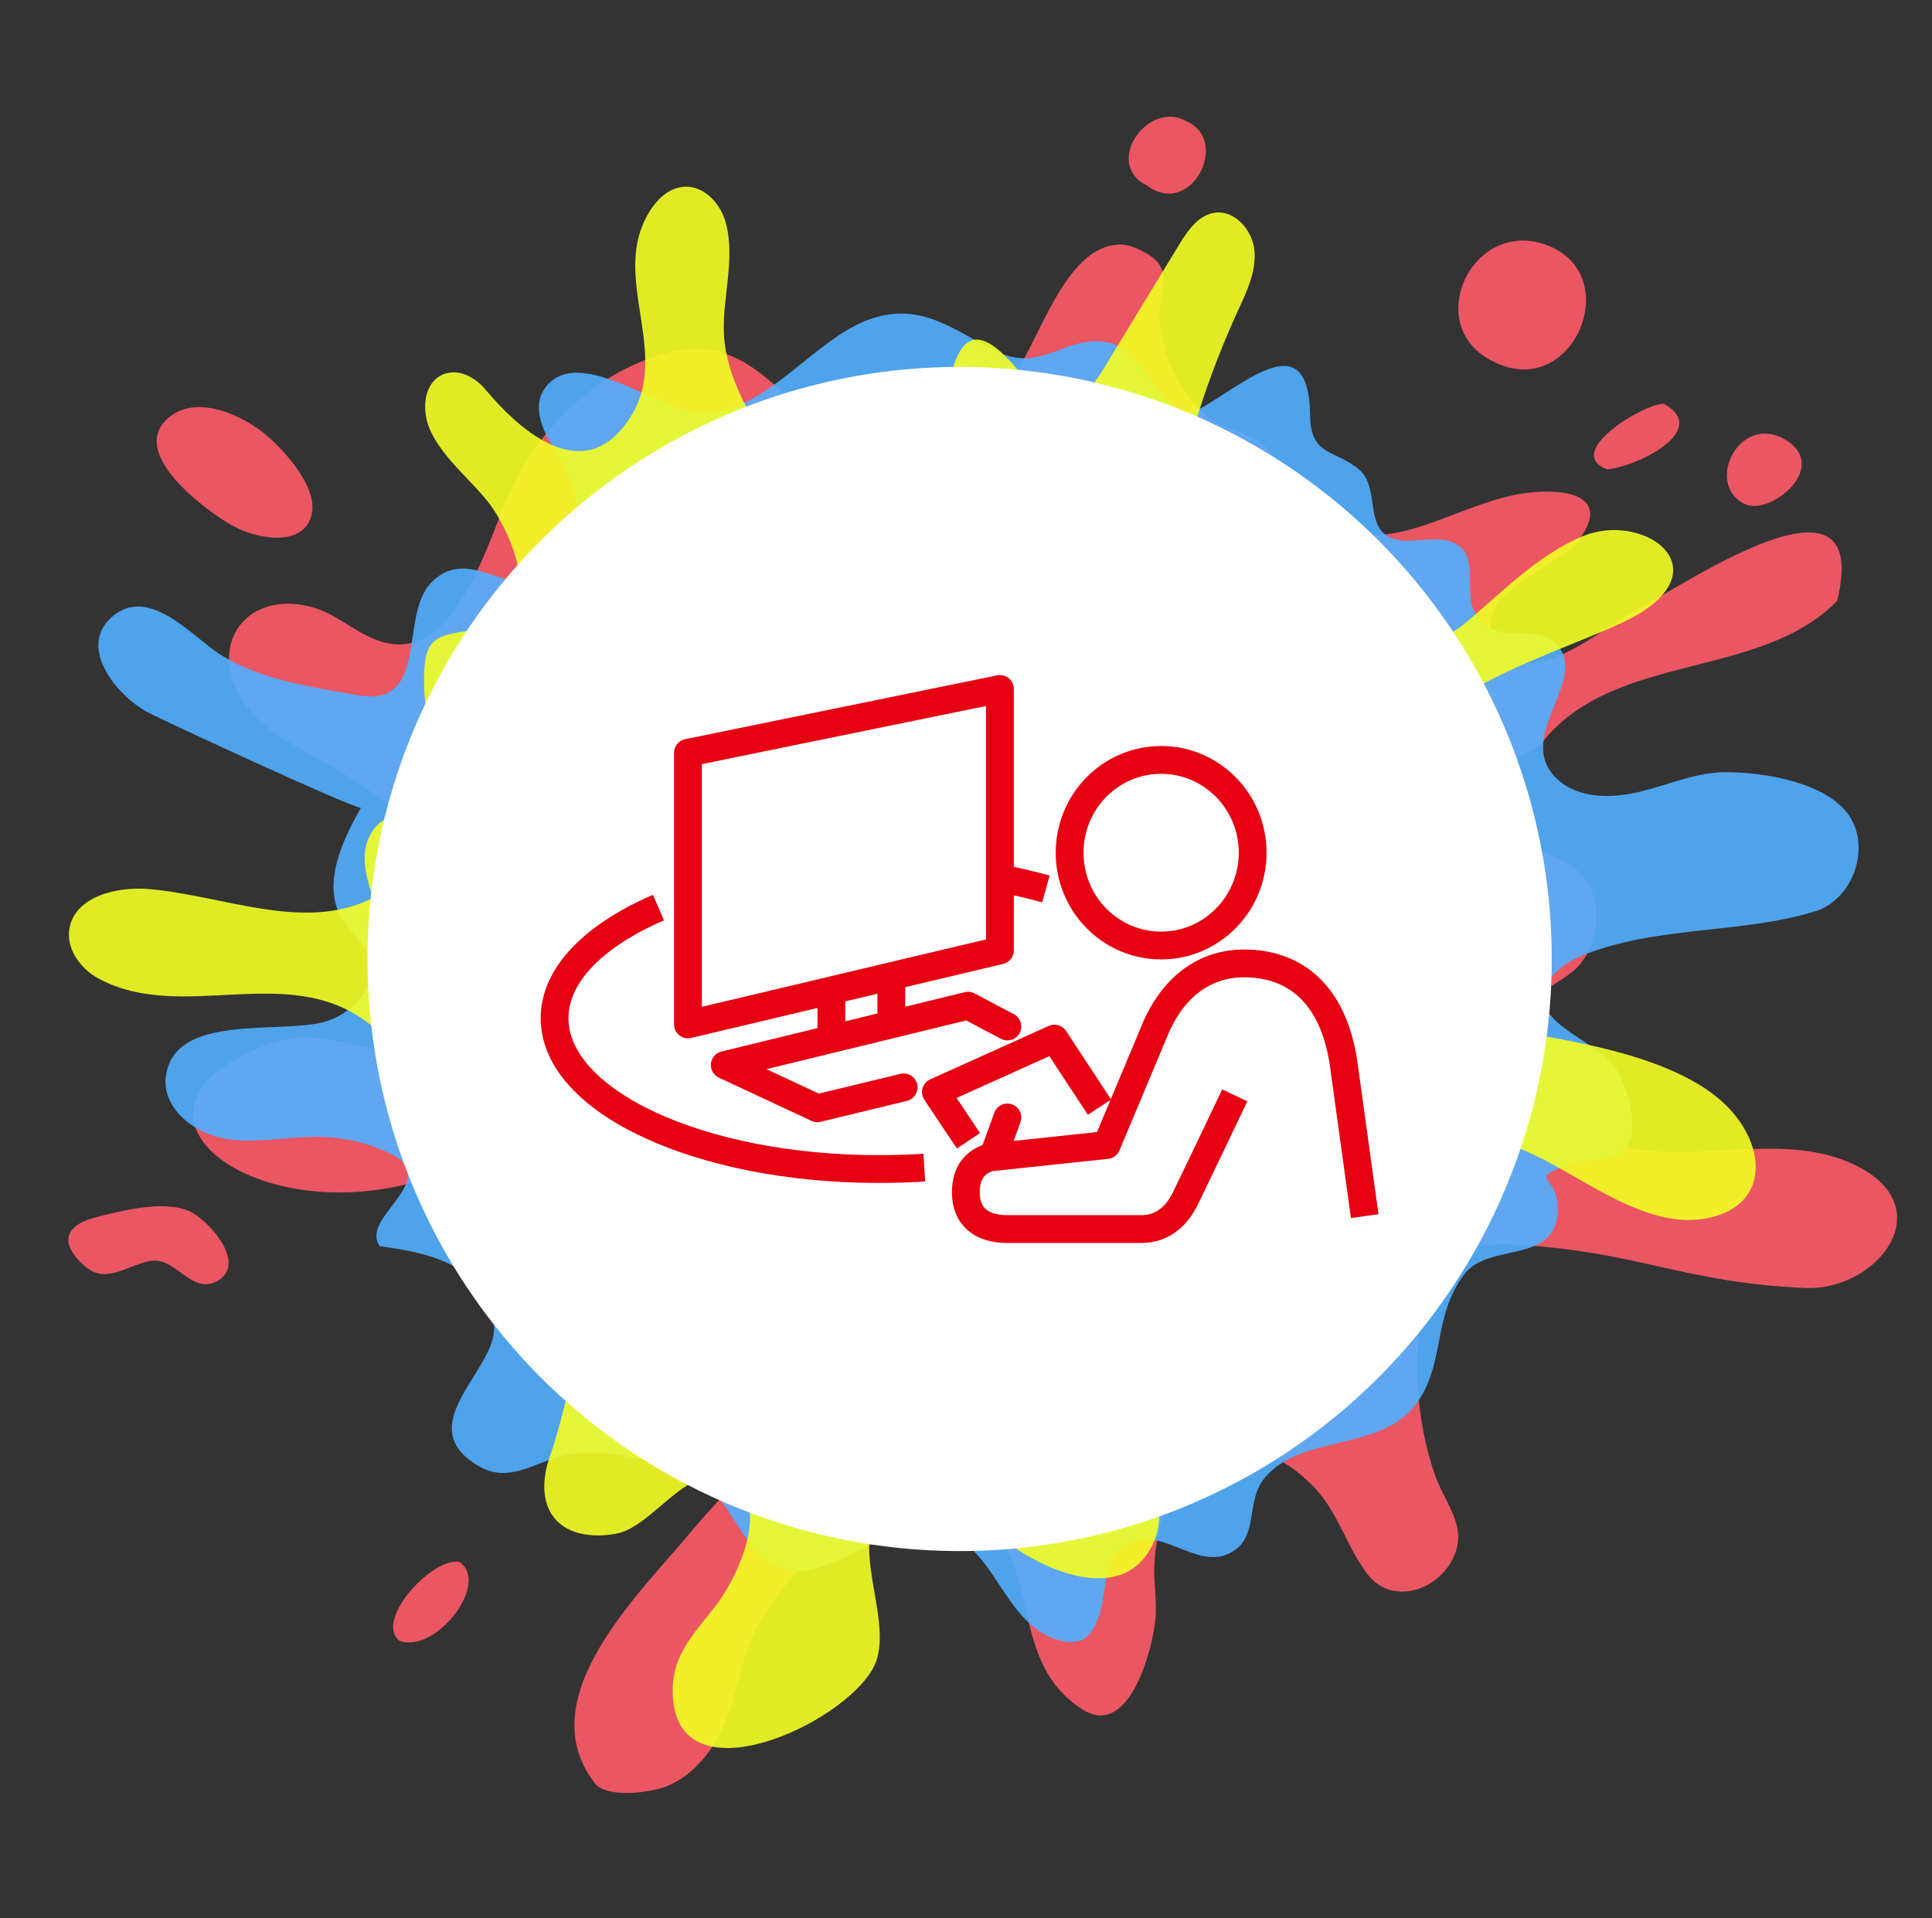
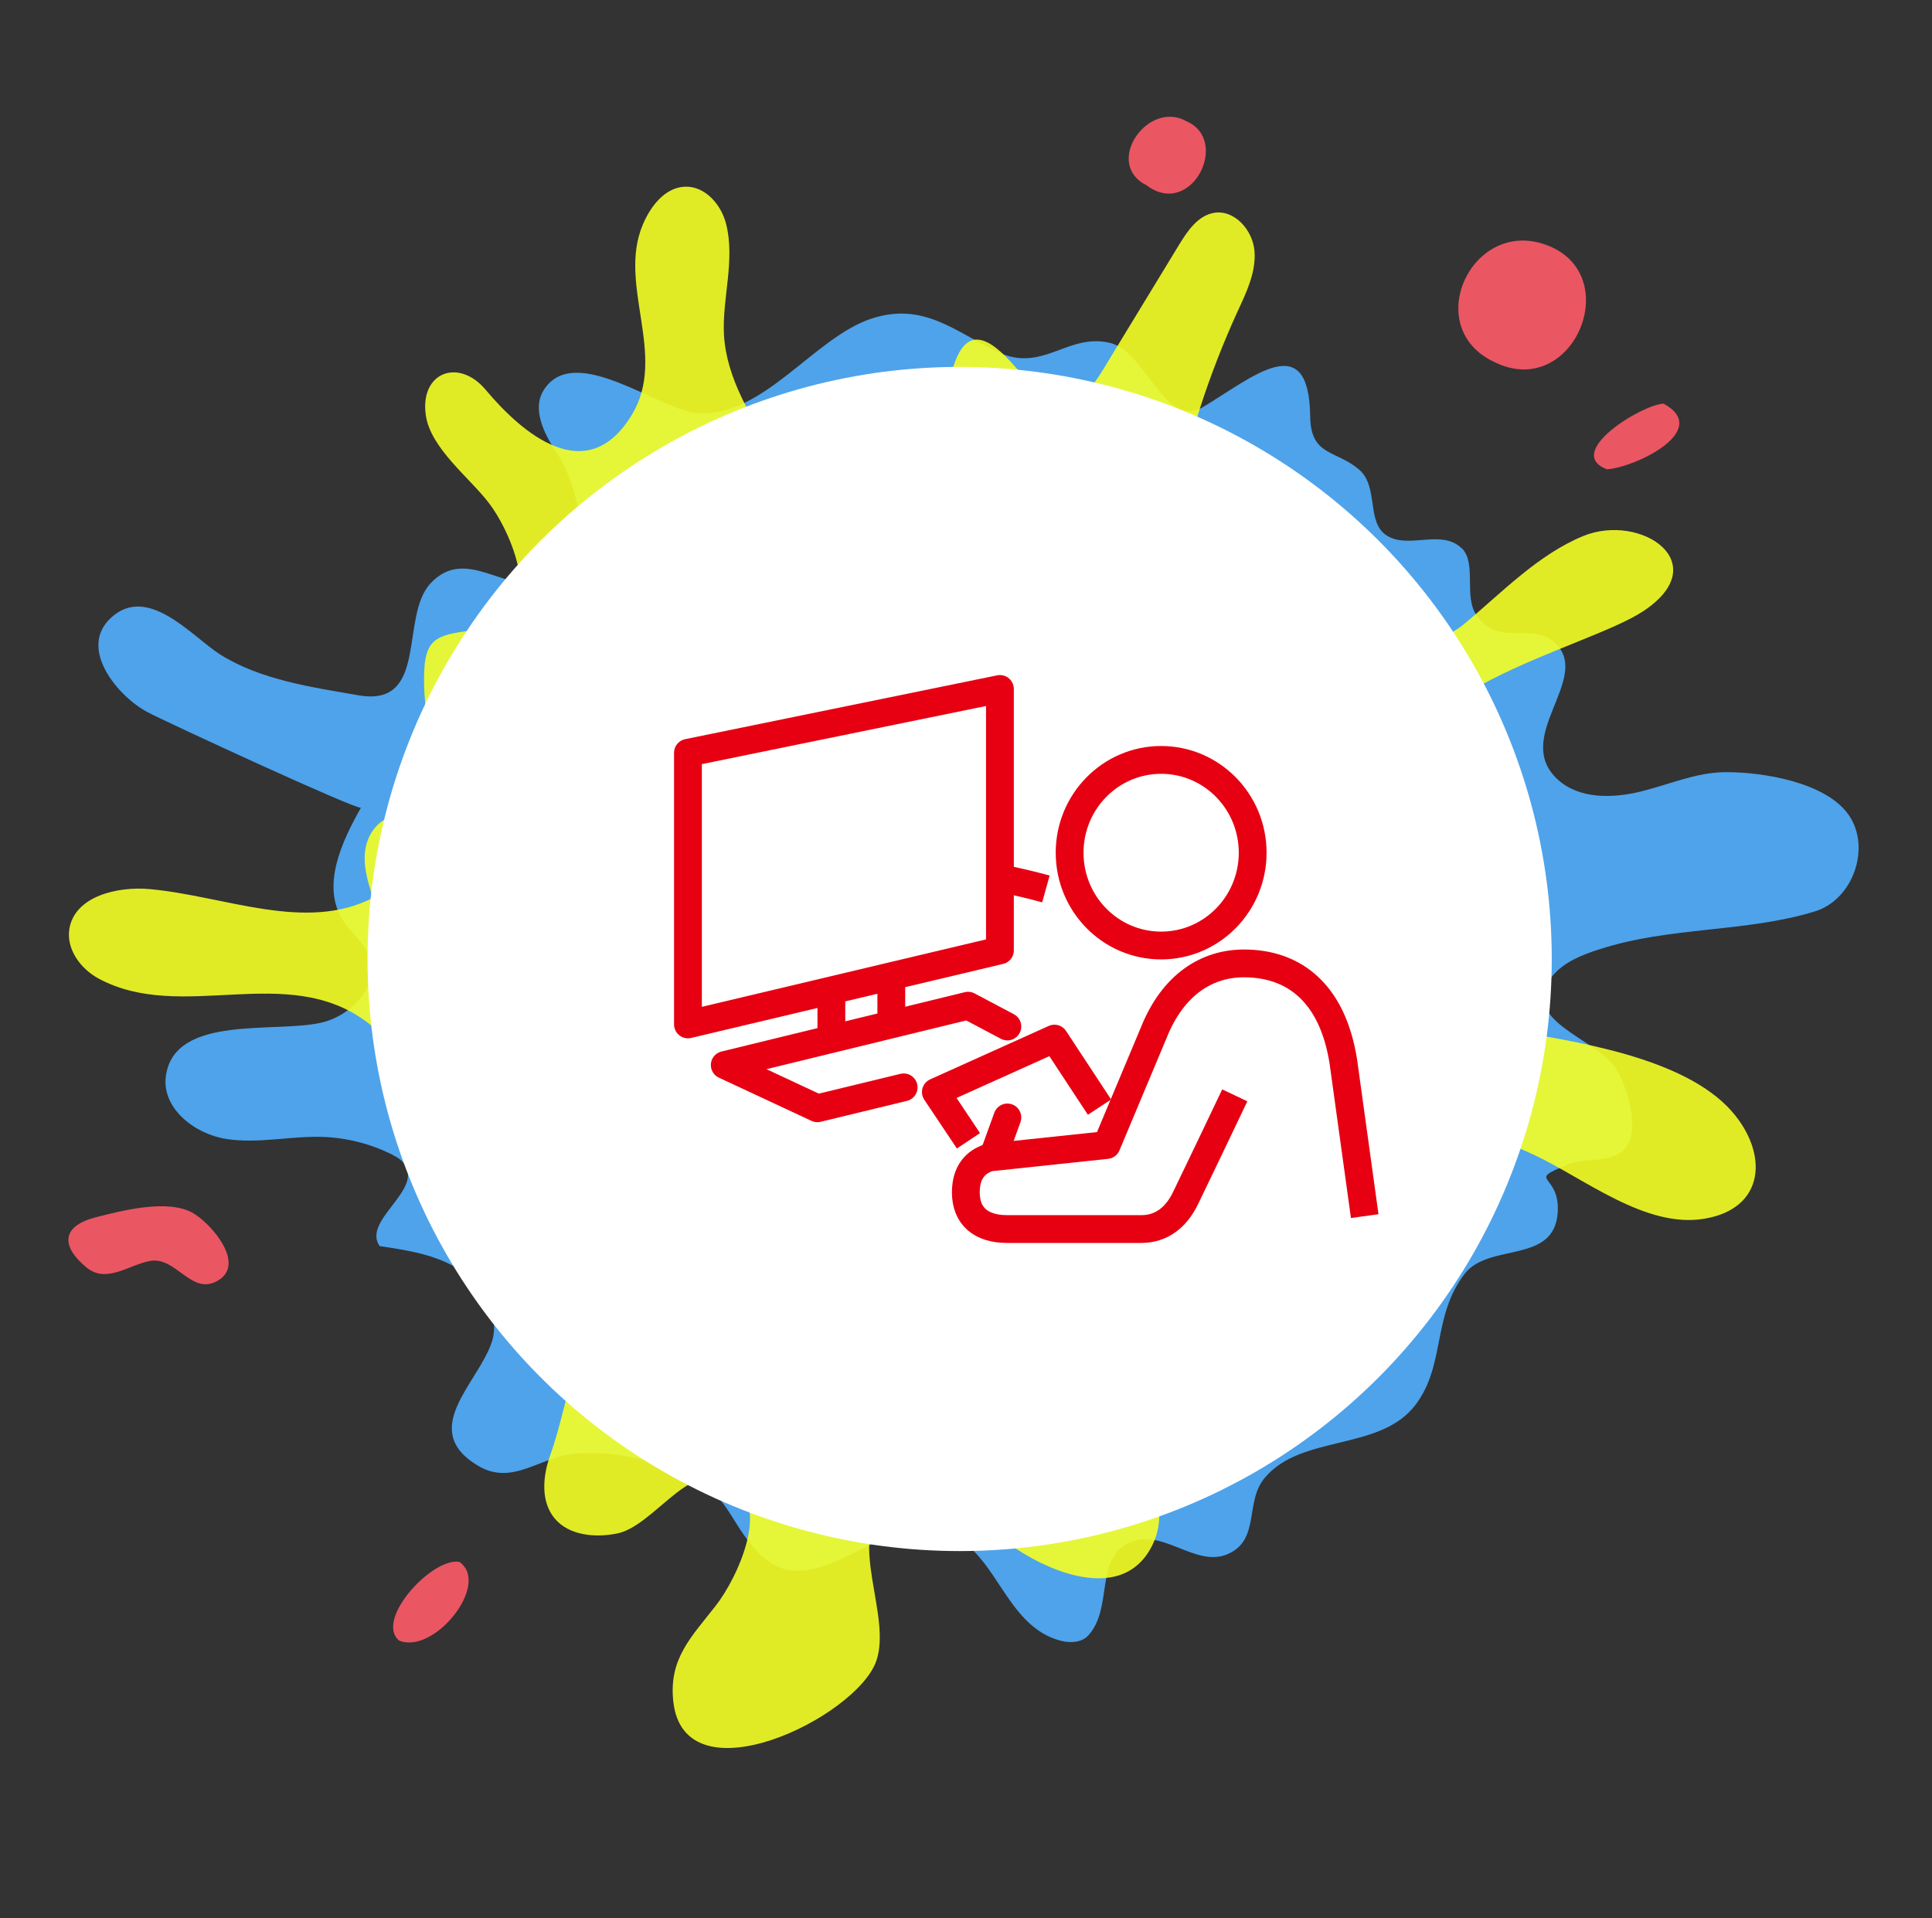
<svg xmlns="http://www.w3.org/2000/svg" fill="none" height="138" viewBox="0 0 139 138" width="139">
  <rect x="0" y="0" width="139" height="138" fill="#333333" stroke="none" />
  <clipPath id="a">
    <path d="m1.242 8.4h135.6v121.2h-135.6z" />
  </clipPath>
  <g clip-path="url(#a)">
    <g clip-rule="evenodd" fill-opacity=".9" fill-rule="evenodd">
      <g fill="#ff5a69">
-         <path d="m125.554 36.277c-3.09-1.472-.201-7.024 3.291-4.371 2.472 2.009-1.545 5.168-3.291 4.371z" />
-         <path d="m16.782 37.859c-2.008-1.135-7.292-5.061-4.897-7.576 2.039-2.132 5.654-.383 7.354 1.089 1.282 1.119 3.6 3.665 3.198 5.598-.51 2.438-3.97 1.84-5.654.874z" />
        <path d="m6.261 91.227c-1.947-1.595-1.808-3.021.649-3.65 1.885-.475 5.206-1.349 7.014-.276 1.329.797 3.832 3.711 1.684 4.877-1.854 1.012-2.935-1.764-4.789-1.457-1.483.245-3.136 1.656-4.573.491z" />
        <path d="m28.708 118.034c-1.761-1.503 2.395-5.996 4.341-5.659 2.287 1.595-1.839 6.717-4.341 5.659z" />
        <path d="m107.517 26.05c-5.36-2.5-1.591-10.505 3.832-8.389 5.608 2.178 1.808 11.18-3.832 8.389z" />
        <path d="m82.504 13.339c-3.152-1.564.077-6.196 2.858-4.616 3.198 1.396.325 7.024-2.858 4.616z" />
        <path d="m115.616 33.767c-3.144-1.204 2.518-4.666 4.074-4.724 3.466 1.893-1.951 4.569-4.074 4.724z" />
-         <path d="m42.768 128.263c-4.743-6.181 3.43-13.772 7.091-18.219 1.684-2.04 3.77-3.911 5.037-6.242 2.086-3.834.293-5.26-2.055-8.48-4.125-5.628-11.17-8.481-14.105-15.06-14.028 12.115-33.031 1.411-21.058-4.447 4.588-2.239 6.118-.644 10.691-.184 5.129.506 7.261-3.665 6.164-8.297-1.313-5.567-6.056-9.508-10.799-12.253-2.039-1.181-4.604-2.331-6.025-4.294-2.966-4.095-.216-8.251 4.465-7.177 1.916.445 3.136 1.748 4.882 2.423 5.454 2.116 7.787-6.364 9.47-10.26 2.101-4.877 6.396-9.232 11.912-10.474 6.365-1.426 8.358 5.444 13.966 6.932 4.496 1.181 8.018-1.748 10.49-5.138 1.869-2.546 3.708-9.278 7.539-9.493.525-.031 1.035.123 1.514.353 2.905 1.334 1.344 2.868 1.468 5.03.139 2.454 1.452 5.245 3.306 6.855 1.19 1.043 2.858 1.165 4.032 2.055 1.174.889 1.699 2.132 2.565 3.374 4.867 6.978 11.016.567 17.087.138 3.167-.23 5.33.721 3.059 3.604-1.545 1.948-8.018 3.727-5.762 7.361 2.286 3.68 7.647-1.304 10.057-2.484 4.033-2.208 16.948-10.98 14.415-.644-5.593 5.689-15.991 3.635-21.197 10.137-1.329 1.672-4.99 1.073-4.496 4.34.479 3.113 4.372 3.113 6.396 4.447 1.947 1.288 2.318 3.328 1.7 5.46-.804 2.699-2.488 2.607-4.28 4.371-3.244 3.205-2.194 7.929 2.348 9.063 4.434 1.104 3.322 1.779 7.988 1.825 4.187.046 8.605-.951 12.591.828 6.643 2.99 1.931 9.201-3.383 8.956-8.837-.399-12.02-2.638-20.795-3.113-2.905-.153-5.021.445-6.165 3.297-1.514 3.803-.988 9.509.371 13.296.773 2.163 2.426 3.758 1.252 6.043-1.206 2.361-4.45 3.266-6.119 1.073-1.468-1.917-2.101-4.401-3.754-6.165-5.67-6.042-11.448-1.242-11.587 5.767-.015 1.119.17 2.254.108 3.373-.108 2.009-1.808 8.987-5.284 6.748-5.33-3.435-2.827-9.968-7.338-13.971-1.375-1.227-.896-2.315-3.183-2.576-1.622-.184-3.569 1.043-4.882 1.825-2.982 1.794-5.763 5.291-7.632 8.189-1.684 2.592-1.669 5.828-3.152 8.511-.834 1.503-2.055 2.868-3.677 3.543-1.128.46-4.341.935-5.237-.23z" />
      </g>
      <path d="m105.172 39.444c1.098 1.109.104 3.489 1.076 4.854 1.667 2.33 4.023.355 5.714 2.042 2.505 2.535-3.181 6.74.119 9.753 1.544 1.401 3.923 1.356 5.953.86 2.03-.496 4.003-1.387 6.105-1.397 2.7-.011 7.231.72 8.873 3.085 1.621 2.338.312 6.085-2.423 6.929-4.966 1.532-10.435 1.083-15.506 2.728-1.276.405-2.594.927-3.425 1.967-2.458 3.131 3.15 4.428 4.561 6.556.763 1.17 1.717 4.067.923 5.475-.864 1.546-2.928.91-4.301 1.473-3.171 1.297-.601.578-.768 3.446-.222 3.767-4.959 2.17-6.696 4.436-2.37 3.099-1.347 6.545-3.549 9.442-2.547 3.335-8.178 2.089-10.824 5.223-1.486 1.753-.292 4.497-2.713 5.517-2.335.973-4.753-2.03-7.148-.782-2.367 1.228-1.065 4.654-2.842 6.616-.457.505-1.264.559-1.922.398-4.886-1.21-4.677-8.654-10.679-7.977-3.676.423-7.767 5.194-11.174 1.592-2.082-2.191-2.091-4.217-5.186-5.599-2.429-1.084-5.506-1.768-8.169-1.468-2.371.263-4.325 2.288-6.753.862-4.35-2.572-.049-5.931.952-8.874.652-1.928-.542-4.079-2.24-5.203-1.698-1.124-3.797-1.441-5.816-1.742-1.258-1.812 3-3.948 1.84-5.824-.224-.364-.611-.59-.992-.785-1.538-.763-3.232-1.186-4.94-1.248-2.322-.074-4.65.508-6.946.148s-4.647-2.221-4.343-4.506c.599-4.537 8.049-3.047 11.318-3.895 2.1-.54 4.083-2.664 3.335-4.695-.378-1.038-1.354-1.732-1.934-2.671-1.529-2.433-.094-5.58 1.32-8.068-.144.245-14.074-6.187-15.379-6.884-2.089-1.115-5.029-4.568-2.593-6.791 2.649-2.433 5.826 1.366 7.817 2.639 2.93 1.849 6.604 2.362 9.963 2.948 5.095.892 2.958-5.639 5.188-8.043 2.561-2.745 5.367.749 8.354-.094 3.837-1.092 2.267-7.01.754-9.274-.927-1.374-1.842-3.202-.933-4.584 2.243-3.45 8.391 1.567 11.118 1.708 4.722.227 8.301-5.447 12.434-6.811 3.733-1.229 6.012.927 9.076 2.393 3.25 1.541 5.011-1.369 8.079-.652 2.61.614 3.957 6.261 6.704 4.62 3.567-2.134 7.634-5.746 7.71.678.039 2.877 1.851 2.39 3.527 3.829 1.438 1.249.468 3.843 2.035 4.772 1.601.939 3.893-.525 5.346.893z" fill="#51afff" />
      <path d="m99.133 45.628c-4.132-1.901-2.061-7.67-5.916-9.637-2.273-1.161-5.782.993-7.15-2.001-.647-1.421-.24-3.068.244-4.55.769-2.396 1.685-4.744 2.731-7.04.641-1.375 1.33-2.818 1.215-4.323s-1.435-3.026-2.938-2.76c-1.133.212-1.863 1.271-2.469 2.261-1.828 3.002-3.644 5.987-5.472 8.99-2.783 4.572-4.179 2.158-6.645-.524-2.064-2.243-3.518-2.364-4.34 1.055-.682 2.863-.975 8.208-3.548 10.156-2.989 2.252-7.692-2.05-9.181-4.552-1.578-2.652-3.397-5.455-3.577-8.61-.143-2.633.834-5.385.139-8.036-.363-1.368-1.504-2.665-2.928-2.625-1.453.045-2.493 1.404-3.051 2.733-1.837 4.334 1.791 9.398-.776 13.657-3.24 5.383-7.909 1.345-10.516-1.763-1.96-2.338-4.745-1.272-4.323 1.792.331 2.417 3.215 4.567 4.575 6.382 1.807 2.412 4.2 8.523-.543 9.049-3.312.363-4.151.52-4.157 3.575-.01 3.115.991 6.752 1.497 9.861-.967.771-2.389-.157-3.621.013-1.158.157-1.963 1.305-2.111 2.466-.151 1.147.201 2.29.561 3.401-4.846 2.495-10.603-.115-16.028-.625-2.371-.221-5.43.518-5.814 2.857-.234 1.434.777 2.847 2.067 3.557 6.003 3.273 13.567-1.211 19.367 3.173 3.282 2.483 3.993 4.572 8.478 5.757 3.395.891 7.382 3.484 9.239 6.733 2.815 4.868-.954 7.75-2.594 12.002-.819 2.133-1.164 4.435-1.975 6.687-.528 1.49-.679 3.286.326 4.504 1.022 1.229 2.883 1.409 4.469 1.097 2.586-.499 5.045-5.01 7.821-3.928 3.596 1.397.865 7.137-.697 9.123-1.768 2.265-3.382 3.807-3.052 6.873.773 7.216 13.192 1.172 14.606-2.902 1.136-3.281-2.118-8.626.602-11.417 2.262-2.313 5.848.25 7.659 1.951 2.764 2.565 9.511 5.986 11.72.872 1.294-3.008-1.191-6.441.273-9.27 1.507-2.927 7.701-5.221 10.632-6.314 7.462-2.758-1.063-5.756-2.26-8.569-2.255-5.291 5.876-6.103 9.207-5.956 3.396.165 6.432.851 9.488 2.288 3.638 1.706 8.046 5.324 12.279 4.592 4.368-.743 4.601-4.701 1.948-7.725-3.444-3.919-11.439-5.066-16.358-5.883-2.137-.355-4.918-1.3-4.724-3.438.257-2.693 4.912-2.794 5.66-5.383.576-1.967-1.534-3.642-3.443-4.403-1.912-.775-4.213-1.599-4.693-3.595-1.799-7.492 13.04-10.528 17.198-13.287 5.2-3.453-.173-7.101-4.331-5.4-3.293 1.357-5.91 4.13-8.599 6.356-1.781 1.467-4.295 1.621-6.246.716z" fill="#f4ff24" />
    </g>
    <circle cx="69.043" cy="68.999" fill="#fff" r="42.6" />
    <g stroke="#e60012" stroke-linejoin="round" stroke-width="2">
      <path d="m79.105 79.657-3.242-4.93-8.531 3.845 2.345 3.507" />
      <path d="m88.837 78.81c-.999 2.106-2.605 5.459-3.546 7.403-.687 1.416-1.766 2.216-3.169 2.216h-9.667c-1.874 0-2.967-.924-2.967-2.641 0-1.438.695-2.201 1.693-2.509l8.437-.895 3.394-8.093c1.389-3.47 3.835-4.974 6.484-4.974 3.64 0 6.389 2.164 7.156 7.088l1.534 11.094" />
      <path d="m90.125 61.352c0 3.683-2.945 6.677-6.585 6.677-3.64 0-6.585-2.986-6.585-6.677s2.952-6.677 6.585-6.677c3.632 0 6.585 2.986 6.585 6.677z" />
      <path d="m72.477 80.401-1.006 2.781" stroke-linecap="round" />
      <path d="m49.495 73.706 22.446-5.326v-18.809l-22.446 4.592z" />
      <path d="m65.015 78.236-6.208 1.504-6.664-3.111 17.504-4.27 2.829 1.497" stroke-linecap="round" />
      <path d="m64.126 70.231v3.478" />
      <path d="m59.814 71.286v3.478" />
-       <path d="m47.375 65.301c-4.595 1.981-7.475 4.813-7.475 7.961 0 5.994 10.442 10.851 23.329 10.851 1.107 0 2.2-.037 3.271-.103" />
      <path d="m75.248 63.961c-1.049-.293-2.156-.55-3.307-.77" />
    </g>
  </g>
</svg>